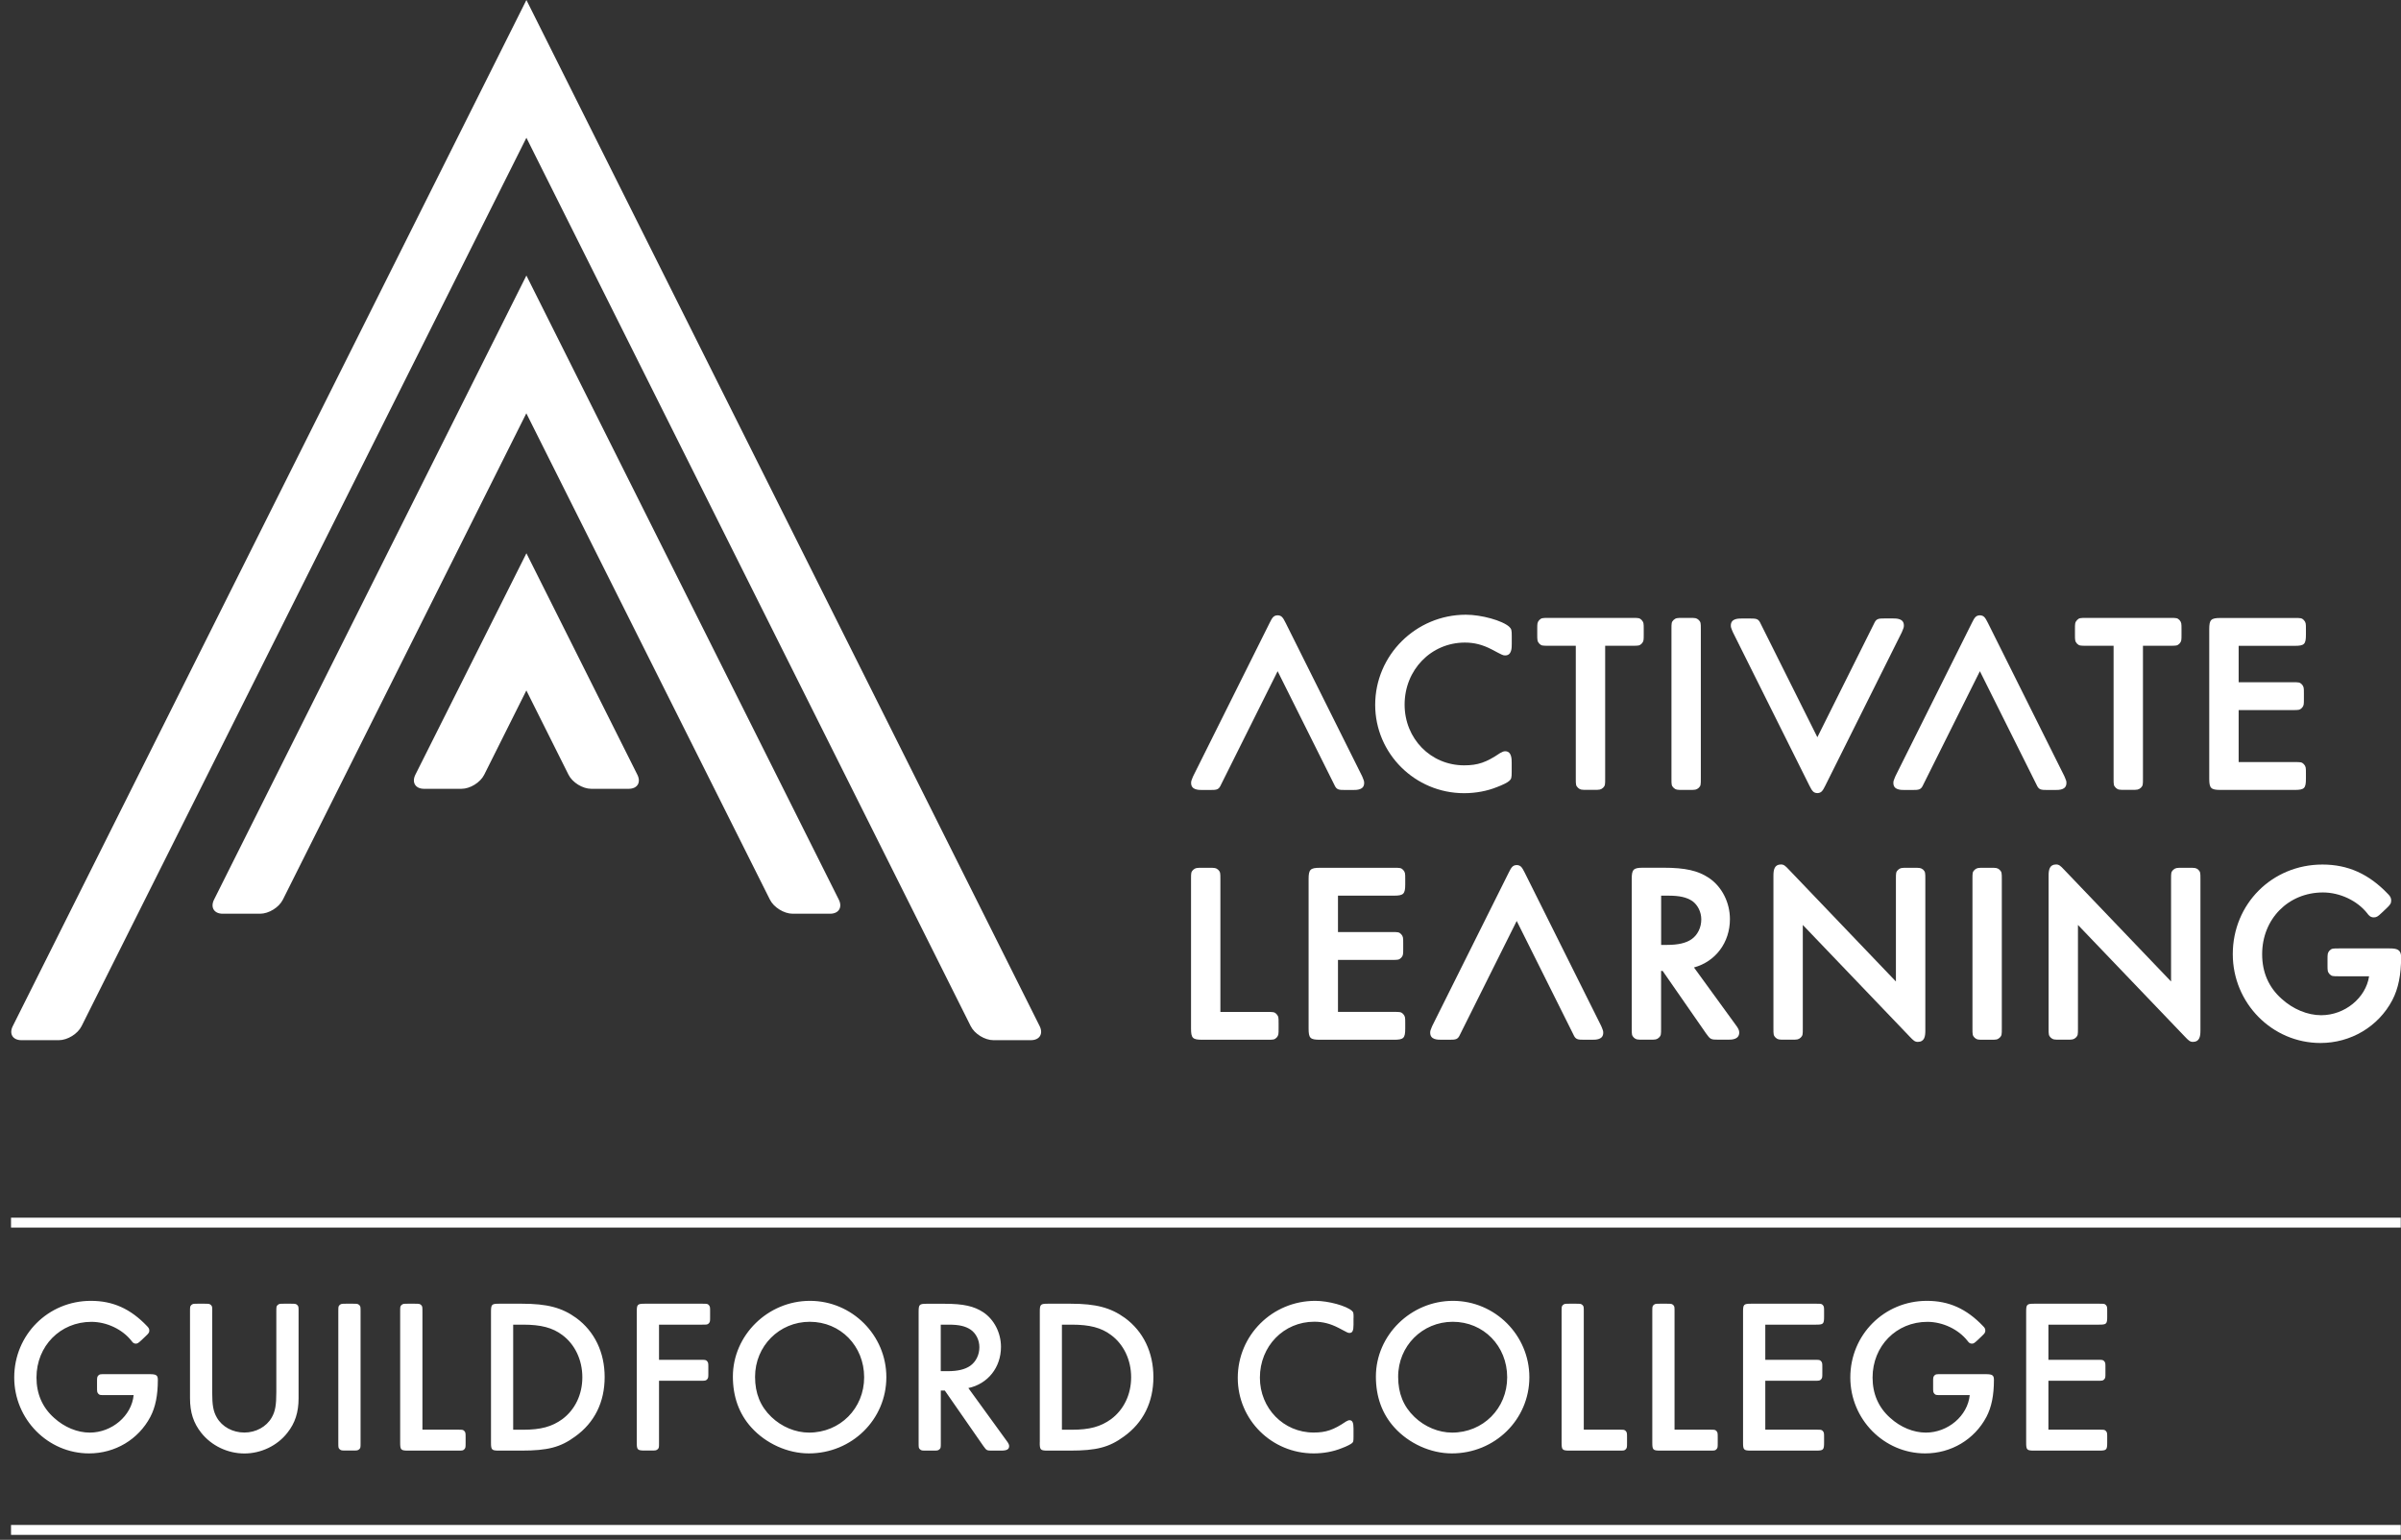
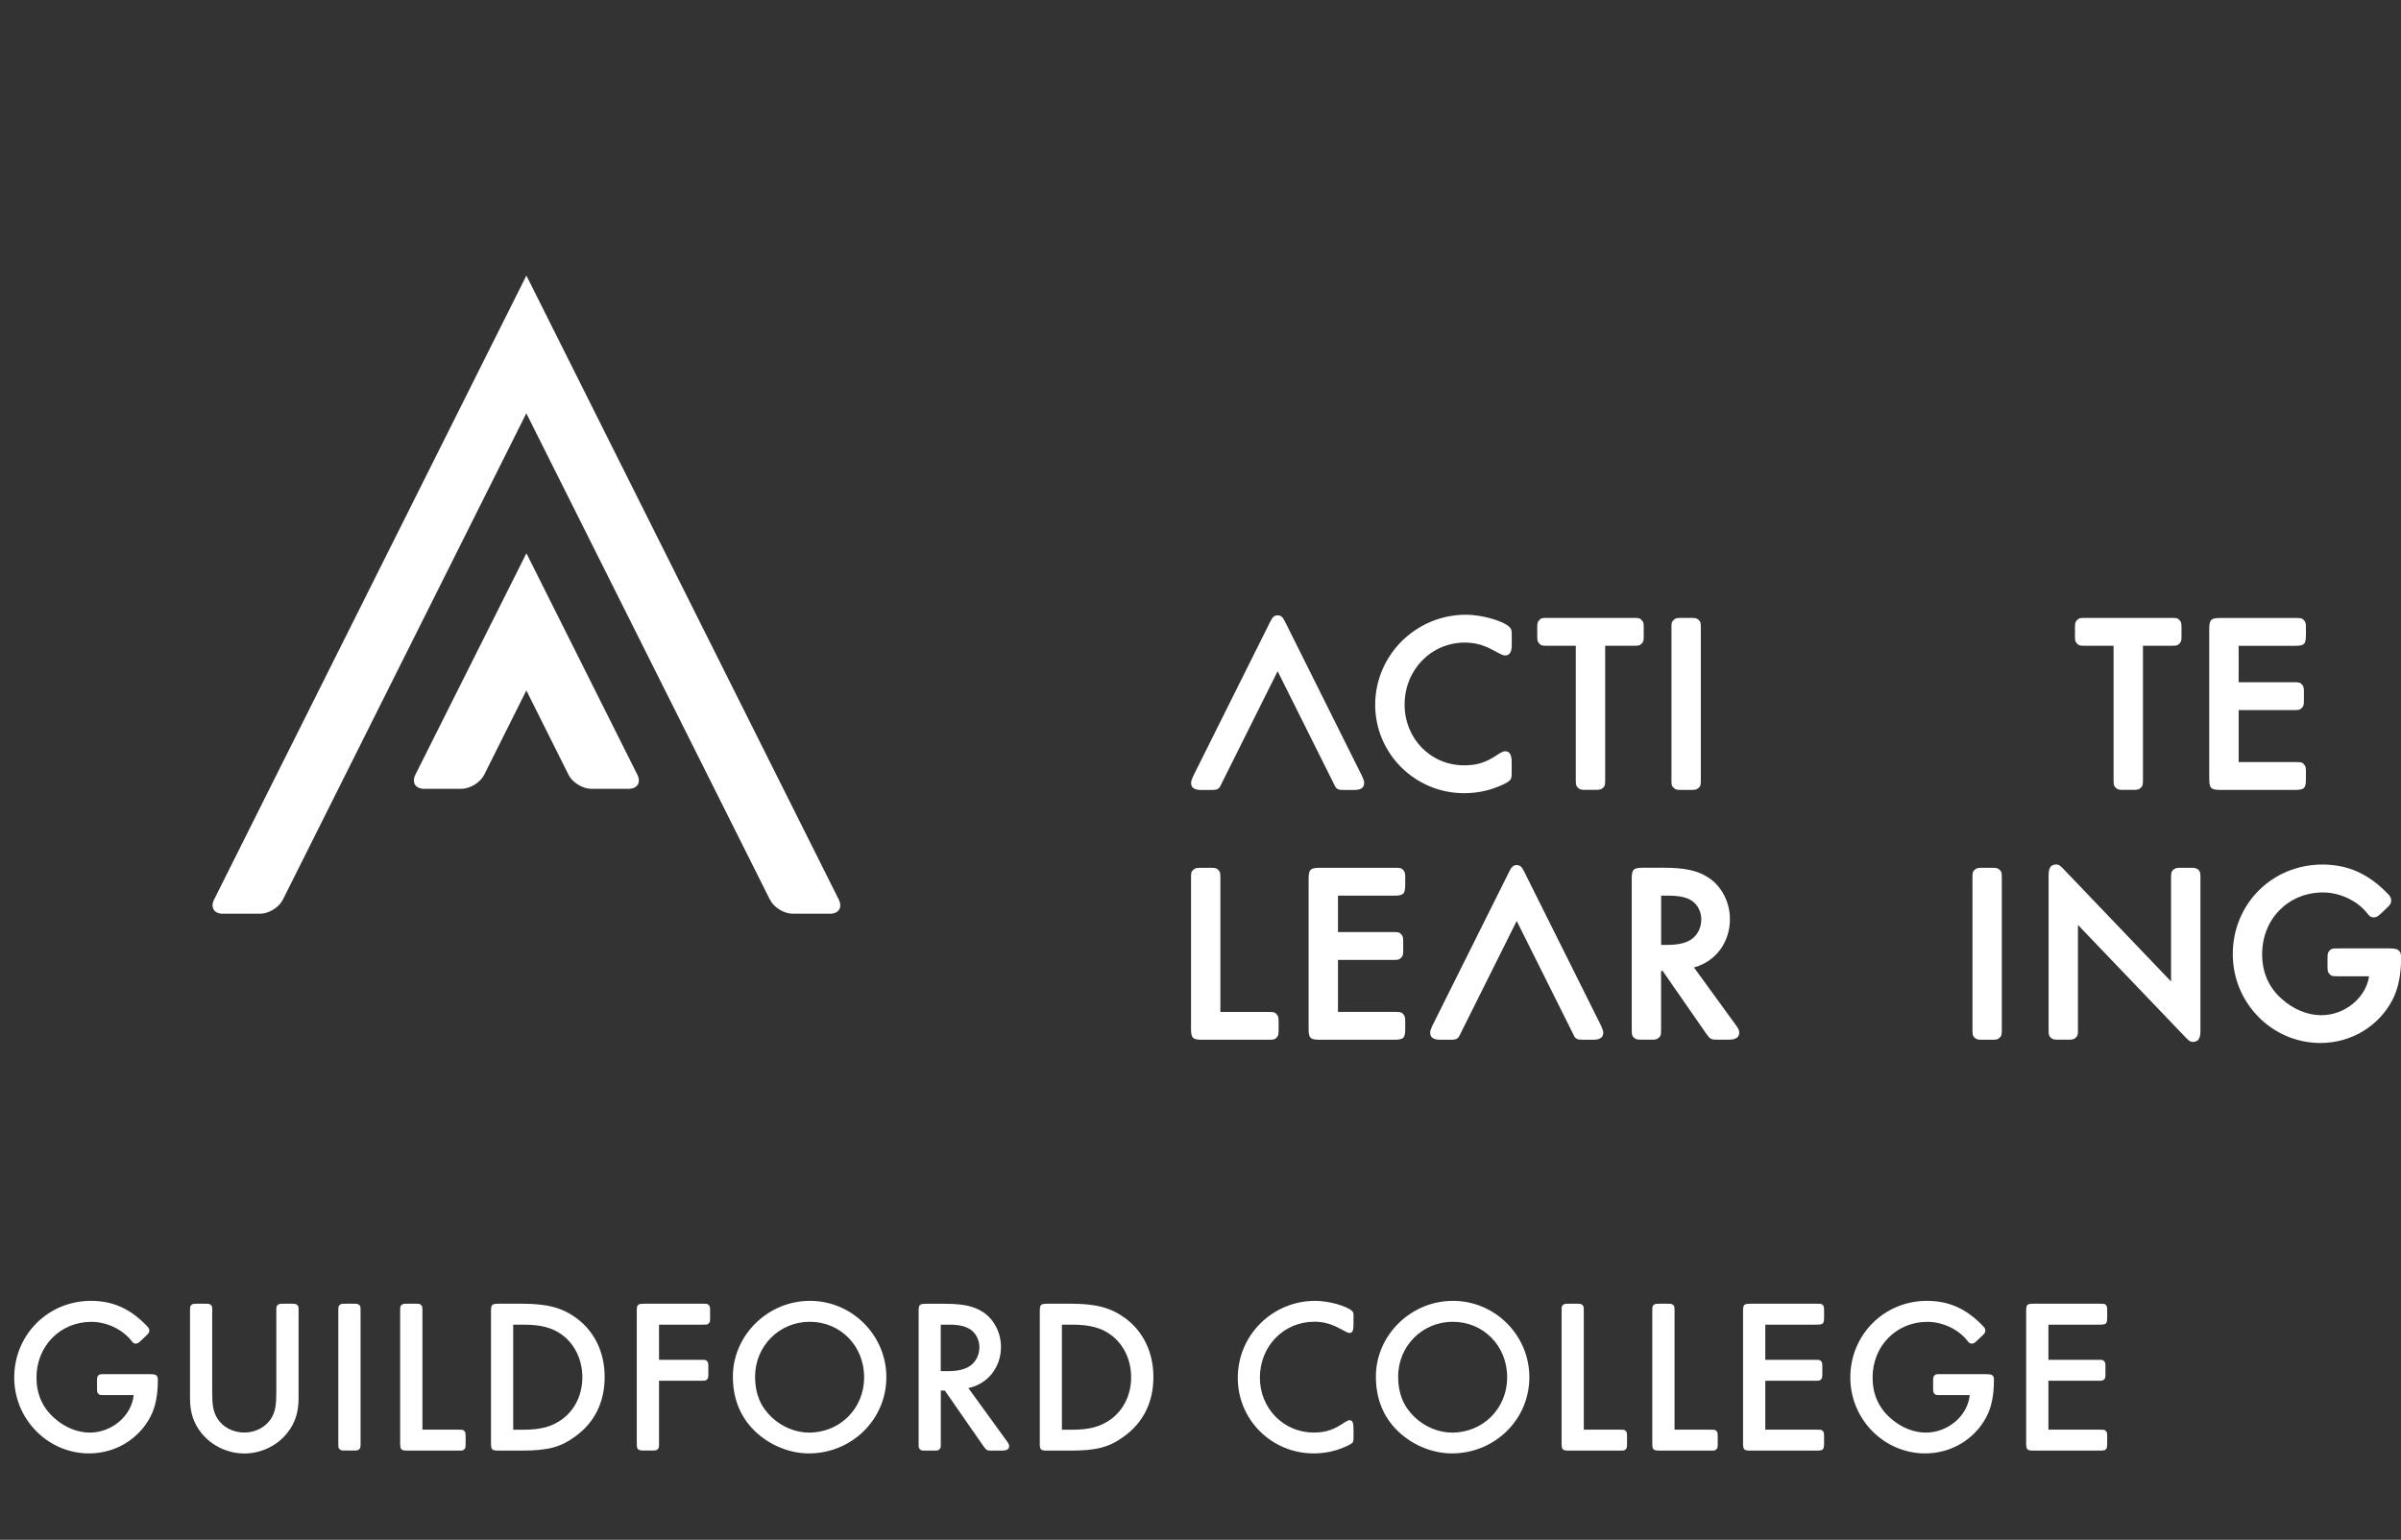
<svg xmlns="http://www.w3.org/2000/svg" width="159" height="102" viewBox="0 0 159 102" fill="none">
  <rect x="0" y="0" width="159" height="102" fill="#333333" stroke="none" />
-   <path d="M68.848 67.972L34.86 0L0.846 67.972C0.587 68.486 0.846 68.905 1.42 68.905H3.896C4.471 68.905 5.149 68.486 5.404 67.972L34.86 9.126L64.281 67.972C64.536 68.486 65.214 68.905 65.789 68.905H68.265C68.844 68.905 69.103 68.486 68.848 67.972Z" fill="white" />
  <path d="M34.861 36.65L27.507 51.319C27.252 51.834 27.512 52.253 28.082 52.253H30.558C31.133 52.253 31.811 51.834 32.066 51.319L34.857 45.737L37.648 51.319C37.903 51.834 38.582 52.253 39.157 52.253H41.632C42.207 52.253 42.466 51.834 42.207 51.319L34.861 36.65Z" fill="white" />
  <path d="M34.859 18.252L14.175 59.594C13.92 60.108 14.175 60.528 14.75 60.528H17.226C17.8 60.528 18.479 60.108 18.733 59.594L34.388 28.311L34.855 27.378L50.985 59.594C51.24 60.108 51.922 60.528 52.493 60.528H54.969C55.543 60.528 55.803 60.108 55.548 59.594L34.859 18.252Z" fill="white" />
  <path d="M80.671 57.615C80.515 57.486 80.45 57.486 80.07 57.486H79.621C79.24 57.486 79.171 57.486 79.011 57.624C78.873 57.762 78.873 57.836 78.873 58.233V68.128C78.873 68.772 78.977 68.876 79.621 68.876H83.924C84.322 68.876 84.395 68.876 84.542 68.733C84.672 68.582 84.672 68.513 84.672 68.132V67.782C84.672 67.402 84.672 67.333 84.533 67.173C84.395 67.035 84.322 67.035 83.924 67.035H80.817V58.237C80.817 57.836 80.817 57.762 80.671 57.615Z" fill="white" />
  <path d="M93.058 68.128V67.778C93.058 67.398 93.058 67.329 92.92 67.169C92.782 67.031 92.708 67.031 92.311 67.031H88.604V63.587H92.177C92.575 63.587 92.648 63.587 92.795 63.44C92.924 63.289 92.924 63.219 92.924 62.839V62.489C92.924 62.109 92.924 62.04 92.786 61.88C92.648 61.742 92.575 61.742 92.177 61.742H88.604V59.331H92.311C92.946 59.331 93.058 59.218 93.058 58.583V58.233C93.058 57.853 93.058 57.784 92.92 57.624C92.782 57.486 92.708 57.486 92.311 57.486H87.407C86.772 57.486 86.659 57.598 86.659 58.233V68.128C86.659 68.772 86.763 68.876 87.407 68.876H92.311C92.955 68.876 93.058 68.772 93.058 68.128Z" fill="white" />
  <path d="M131.369 57.486C130.988 57.486 130.919 57.486 130.759 57.624C130.621 57.762 130.621 57.831 130.621 58.233V68.128C130.621 68.525 130.621 68.599 130.768 68.746C130.919 68.876 130.988 68.876 131.369 68.876H131.818C132.198 68.876 132.267 68.876 132.427 68.737C132.565 68.599 132.565 68.525 132.565 68.128V58.233C132.565 57.836 132.565 57.762 132.419 57.615C132.263 57.486 132.198 57.486 131.818 57.486H131.369Z" fill="white" />
  <path d="M158.252 62.826H154.882C154.484 62.826 154.411 62.826 154.264 62.973C154.134 63.129 154.134 63.194 154.134 63.574V63.924C154.134 64.304 154.134 64.373 154.273 64.533C154.411 64.671 154.484 64.671 154.882 64.671H156.887C156.671 66.106 155.279 67.251 153.715 67.251C152.808 67.251 151.853 66.853 151.097 66.166C150.241 65.406 149.805 64.412 149.805 63.211C149.805 60.877 151.537 59.119 153.832 59.119C154.951 59.119 156.105 59.663 156.761 60.497C156.878 60.666 156.995 60.77 157.202 60.77C157.392 60.77 157.479 60.696 157.725 60.467L158.027 60.182C158.274 59.949 158.351 59.849 158.351 59.655C158.351 59.495 158.295 59.378 158.148 59.231C156.878 57.896 155.495 57.27 153.797 57.27C150.466 57.27 147.86 59.879 147.86 63.206C147.86 66.451 150.466 69.091 153.668 69.091C155.681 69.091 157.505 68.003 158.425 66.253C158.822 65.492 159.008 64.581 159.008 63.388C159 62.913 158.749 62.826 158.252 62.826Z" fill="white" />
  <path d="M144.97 57.486H144.521C144.141 57.486 144.072 57.486 143.912 57.624C143.773 57.762 143.773 57.836 143.773 58.233V65.017L136.687 57.606C136.45 57.352 136.35 57.265 136.16 57.265C135.724 57.265 135.663 57.624 135.663 58.013V68.124C135.663 68.521 135.663 68.594 135.81 68.741C135.961 68.871 136.03 68.871 136.411 68.871H136.86C137.24 68.871 137.309 68.871 137.469 68.733C137.608 68.594 137.607 68.521 137.607 68.124V61.271L144.694 68.677C144.931 68.927 145.031 69.018 145.221 69.018C145.657 69.018 145.718 68.659 145.718 68.275V58.224C145.718 57.827 145.718 57.753 145.571 57.606C145.42 57.486 145.351 57.486 144.97 57.486Z" fill="white" />
-   <path d="M126.749 57.486H126.299C125.919 57.486 125.85 57.486 125.69 57.624C125.552 57.762 125.552 57.836 125.552 58.233V65.017L118.465 57.606C118.228 57.352 118.128 57.265 117.938 57.265C117.502 57.265 117.441 57.624 117.441 58.013V68.124C117.441 68.521 117.441 68.594 117.588 68.741C117.744 68.871 117.809 68.871 118.189 68.871H118.638C119.019 68.871 119.088 68.871 119.248 68.733C119.386 68.594 119.386 68.521 119.386 68.124V61.271L126.472 68.677C126.71 68.927 126.809 69.018 127.004 69.018C127.44 69.018 127.5 68.659 127.5 68.275V58.224C127.5 57.827 127.5 57.753 127.354 57.606C127.198 57.486 127.129 57.486 126.749 57.486Z" fill="white" />
  <path d="M112.179 64.088C113.613 63.695 114.56 62.433 114.56 60.886C114.56 59.784 114.028 58.734 113.168 58.155C112.442 57.671 111.595 57.481 110.157 57.481H108.804C108.169 57.481 108.057 57.593 108.057 58.229V68.124C108.057 68.521 108.057 68.595 108.204 68.742C108.355 68.871 108.424 68.871 108.804 68.871H109.254C109.634 68.871 109.703 68.871 109.863 68.733C110.001 68.595 110.001 68.521 110.001 68.124V64.317H110.105L112.987 68.469C113.263 68.854 113.302 68.871 113.795 68.871H114.447C114.668 68.871 115.177 68.871 115.177 68.391C115.177 68.253 115.108 68.106 114.936 67.882L112.179 64.088ZM112.663 60.903C112.663 61.444 112.421 61.936 112.019 62.217C111.656 62.472 111.124 62.593 110.407 62.593H110.005V59.331H110.476C111.224 59.331 111.686 59.434 112.071 59.689C112.434 59.953 112.663 60.415 112.663 60.903Z" fill="white" />
  <path d="M147.048 52.327H151.957C152.601 52.327 152.704 52.223 152.704 51.579V51.229C152.704 50.849 152.704 50.78 152.566 50.62C152.428 50.482 152.354 50.482 151.957 50.482H148.249V47.038H151.823C152.22 47.038 152.294 47.038 152.441 46.891C152.57 46.74 152.57 46.671 152.57 46.29V45.94C152.57 45.56 152.57 45.491 152.432 45.331C152.294 45.193 152.22 45.193 151.823 45.193H148.249V42.782H151.957C152.601 42.782 152.704 42.678 152.704 42.034V41.684C152.704 41.304 152.704 41.235 152.566 41.075C152.428 40.937 152.354 40.937 151.957 40.937H147.048C146.413 40.937 146.301 41.049 146.301 41.684V51.584C146.301 52.214 146.413 52.327 147.048 52.327Z" fill="white" />
  <path d="M138.161 42.777H139.967V51.574C139.967 51.972 139.967 52.045 140.114 52.188C140.265 52.322 140.334 52.322 140.715 52.322H141.164C141.544 52.322 141.613 52.322 141.773 52.184C141.912 52.045 141.912 51.972 141.912 51.574V42.777H143.718C144.115 42.777 144.189 42.777 144.336 42.63C144.465 42.479 144.465 42.41 144.465 42.029V41.679C144.465 41.299 144.465 41.23 144.327 41.07C144.189 40.932 144.115 40.932 143.718 40.932H138.157C137.759 40.932 137.686 40.932 137.543 41.079C137.409 41.234 137.409 41.299 137.409 41.679V42.029C137.409 42.41 137.409 42.479 137.547 42.639C137.69 42.777 137.764 42.777 138.161 42.777Z" fill="white" />
  <path d="M111.436 52.326H111.885C112.266 52.326 112.335 52.326 112.495 52.188C112.633 52.05 112.633 51.976 112.633 51.579V41.679C112.633 41.282 112.633 41.208 112.486 41.062C112.335 40.932 112.266 40.932 111.885 40.932H111.436C111.056 40.932 110.987 40.932 110.827 41.07C110.688 41.208 110.688 41.282 110.688 41.679V51.579C110.688 51.976 110.688 52.05 110.835 52.192C110.987 52.326 111.056 52.326 111.436 52.326Z" fill="white" />
  <path d="M96.953 52.543C97.731 52.543 98.487 52.4 99.135 52.137C99.498 52.003 99.844 51.83 99.944 51.731C100.09 51.605 100.108 51.506 100.108 51.13V50.529C100.108 50.283 100.108 49.765 99.676 49.765C99.585 49.765 99.49 49.799 99.339 49.886C98.422 50.508 97.865 50.698 96.958 50.698C94.745 50.698 93.017 48.931 93.017 46.675C93.017 44.372 94.771 42.566 97.01 42.566C97.627 42.566 98.176 42.704 98.785 43.02C99.533 43.417 99.533 43.417 99.68 43.417C100.112 43.417 100.112 42.912 100.112 42.67V42.138C100.112 41.758 100.099 41.672 99.952 41.525C99.503 41.11 98.107 40.721 97.074 40.721C93.765 40.721 91.068 43.4 91.068 46.692C91.068 49.916 93.708 52.543 96.953 52.543Z" fill="white" />
  <path d="M102.547 42.777H104.353V51.574C104.353 51.976 104.353 52.045 104.5 52.188C104.652 52.322 104.721 52.322 105.101 52.322H105.55C105.931 52.322 106 52.322 106.16 52.184C106.298 52.045 106.298 51.972 106.298 51.574V42.777H108.104C108.502 42.777 108.575 42.777 108.722 42.63C108.852 42.479 108.852 42.41 108.852 42.029V41.679C108.852 41.299 108.852 41.23 108.713 41.07C108.575 40.932 108.502 40.932 108.104 40.932H102.547C102.15 40.932 102.076 40.932 101.929 41.079C101.8 41.234 101.8 41.299 101.8 41.679V42.029C101.8 42.41 101.8 42.479 101.938 42.639C102.076 42.777 102.15 42.777 102.547 42.777Z" fill="white" />
-   <path d="M136.752 51.523L136.7 51.402L131.645 41.265C131.468 40.919 131.386 40.768 131.113 40.76C130.841 40.768 130.755 40.919 130.582 41.265L125.526 51.402L125.475 51.523C125.401 51.7 125.384 51.748 125.384 51.869C125.384 52.331 125.868 52.331 126.131 52.331H126.633C127.091 52.331 127.216 52.318 127.367 51.972L131.113 44.462L134.86 51.972C135.011 52.318 135.136 52.331 135.594 52.331H136.095C136.359 52.331 136.843 52.331 136.843 51.869C136.847 51.743 136.826 51.7 136.752 51.523Z" fill="white" />
  <path d="M90.247 51.523L90.195 51.402L85.14 41.265C84.963 40.919 84.881 40.768 84.608 40.76C84.336 40.768 84.25 40.919 84.077 41.265L79.022 51.402L78.97 51.523C78.896 51.7 78.879 51.748 78.879 51.869C78.879 52.331 79.363 52.331 79.626 52.331H80.128C80.586 52.331 80.711 52.318 80.862 51.972L84.608 44.462L88.355 51.972C88.506 52.318 88.631 52.331 89.089 52.331H89.59C89.854 52.331 90.338 52.331 90.338 51.869C90.338 51.743 90.316 51.7 90.247 51.523Z" fill="white" />
-   <path d="M114.711 41.775L114.763 41.895L119.818 52.032C119.995 52.378 120.077 52.529 120.35 52.538C120.622 52.529 120.708 52.378 120.881 52.032L125.937 41.895L125.988 41.775C126.062 41.597 126.079 41.55 126.079 41.429C126.079 40.967 125.595 40.967 125.332 40.967H124.83C124.372 40.967 124.247 40.98 124.096 41.325L120.35 48.835L116.603 41.33C116.452 40.984 116.327 40.971 115.869 40.971H115.368C115.104 40.971 114.62 40.971 114.62 41.433C114.62 41.554 114.642 41.602 114.711 41.775Z" fill="white" />
  <path d="M106.079 68.068L106.027 67.947L100.972 57.81C100.795 57.464 100.713 57.313 100.44 57.304C100.168 57.313 100.082 57.464 99.909 57.81L94.853 67.947L94.802 68.068C94.728 68.245 94.711 68.292 94.711 68.413C94.711 68.876 95.195 68.876 95.459 68.876H95.96C96.418 68.876 96.543 68.863 96.694 68.517L100.44 61.007L104.187 68.517C104.338 68.863 104.463 68.876 104.921 68.876H105.422C105.686 68.876 106.17 68.876 106.17 68.413C106.17 68.288 106.148 68.245 106.079 68.068Z" fill="white" />
  <path d="M135.651 87.749H139.004C139.501 87.749 139.544 87.706 139.544 87.209V86.902C139.544 86.582 139.544 86.552 139.457 86.448C139.371 86.362 139.341 86.362 139.004 86.362H134.717C134.221 86.362 134.177 86.405 134.177 86.902V95.553C134.177 96.049 134.221 96.093 134.717 96.093H139.004C139.501 96.093 139.544 96.049 139.544 95.553V95.246C139.544 94.926 139.544 94.896 139.457 94.792C139.371 94.706 139.341 94.706 139.004 94.706H135.651V91.465H138.887C139.224 91.465 139.25 91.465 139.341 91.379C139.427 91.279 139.427 91.249 139.427 90.925V90.618C139.427 90.298 139.427 90.268 139.341 90.164C139.254 90.078 139.224 90.078 138.887 90.078H135.651V87.749ZM130.44 92.416C130.306 93.79 128.997 94.9 127.536 94.9C126.719 94.9 125.86 94.55 125.173 93.924C124.399 93.237 124.006 92.334 124.006 91.253C124.006 89.166 125.579 87.563 127.635 87.563C128.655 87.563 129.692 88.06 130.288 88.816C130.392 88.963 130.466 89.006 130.582 89.006C130.699 89.006 130.742 88.976 130.963 88.773L131.226 88.522C131.446 88.319 131.472 88.259 131.472 88.142C131.472 88.038 131.446 87.965 131.326 87.848C130.232 86.699 129.066 86.172 127.605 86.172C124.775 86.172 122.532 88.419 122.532 91.249C122.532 94.019 124.762 96.278 127.489 96.278C129.208 96.278 130.755 95.358 131.546 93.859C131.883 93.219 132.043 92.428 132.043 91.409C132.043 91.102 131.943 91.029 131.503 91.029H128.556C128.219 91.029 128.193 91.029 128.102 91.115C128.016 91.214 128.016 91.245 128.016 91.569V91.876C128.016 92.195 128.016 92.225 128.102 92.329C128.189 92.416 128.219 92.416 128.556 92.416H130.44ZM116.902 87.749H120.255C120.752 87.749 120.795 87.706 120.795 87.209V86.902C120.795 86.582 120.795 86.552 120.709 86.448C120.623 86.362 120.592 86.362 120.255 86.362H115.969C115.472 86.362 115.429 86.405 115.429 86.902V95.553C115.429 96.049 115.472 96.093 115.969 96.093H120.255C120.752 96.093 120.795 96.049 120.795 95.553V95.246C120.795 94.926 120.795 94.896 120.709 94.792C120.623 94.706 120.592 94.706 120.255 94.706H116.902V91.465H120.139C120.476 91.465 120.502 91.465 120.592 91.379C120.679 91.279 120.679 91.249 120.679 90.925V90.618C120.679 90.298 120.679 90.268 120.592 90.164C120.506 90.078 120.476 90.078 120.139 90.078H116.902V87.749ZM110.892 94.71V86.902C110.892 86.565 110.892 86.539 110.806 86.448C110.706 86.362 110.676 86.362 110.352 86.362H109.959C109.639 86.362 109.609 86.362 109.505 86.448C109.419 86.535 109.419 86.565 109.419 86.902V95.553C109.419 96.049 109.462 96.093 109.959 96.093H113.212C113.549 96.093 113.575 96.093 113.666 96.006C113.752 95.907 113.752 95.877 113.752 95.553V95.246C113.752 94.926 113.752 94.896 113.666 94.792C113.58 94.706 113.549 94.706 113.212 94.706H110.892V94.71ZM104.882 94.71V86.902C104.882 86.565 104.882 86.539 104.795 86.448C104.696 86.362 104.666 86.362 104.346 86.362H103.953C103.633 86.362 103.603 86.362 103.499 86.448C103.413 86.535 103.412 86.565 103.412 86.902V95.553C103.412 96.049 103.456 96.093 103.953 96.093H107.206C107.543 96.093 107.569 96.093 107.66 96.006C107.746 95.907 107.746 95.877 107.746 95.553V95.246C107.746 94.926 107.746 94.896 107.66 94.792C107.574 94.706 107.543 94.706 107.206 94.706H104.882V94.71ZM96.205 87.559C98.249 87.559 99.809 89.166 99.809 91.236C99.809 93.293 98.219 94.9 96.162 94.9C95.272 94.9 94.352 94.52 93.669 93.863C92.939 93.163 92.589 92.299 92.589 91.206C92.584 89.162 94.192 87.559 96.205 87.559ZM96.218 86.172C93.431 86.172 91.115 88.449 91.115 91.188C91.115 92.515 91.521 93.656 92.338 94.559C93.302 95.626 94.745 96.278 96.145 96.278C98.992 96.278 101.278 94.036 101.278 91.232C101.278 88.449 99.005 86.172 96.218 86.172ZM89.638 87.295C89.638 86.958 89.624 86.932 89.538 86.842C89.175 86.505 87.978 86.172 87.101 86.172C84.258 86.172 81.968 88.449 81.968 91.275C81.968 94.049 84.21 96.278 86.997 96.278C87.637 96.278 88.294 96.162 88.864 95.928C89.184 95.812 89.46 95.665 89.534 95.596C89.62 95.522 89.633 95.479 89.633 95.159V94.632C89.633 94.239 89.56 94.079 89.37 94.079C89.309 94.079 89.24 94.109 89.136 94.165C88.32 94.719 87.81 94.896 86.993 94.896C84.997 94.896 83.433 93.288 83.433 91.262C83.433 89.175 85.01 87.555 87.036 87.555C87.602 87.555 88.099 87.684 88.639 87.961C89.266 88.298 89.266 88.298 89.37 88.298C89.56 88.298 89.633 88.151 89.633 87.758V87.295H89.638ZM70.323 94.71V87.749H70.98C72.159 87.749 72.937 87.952 73.577 88.436C74.411 89.05 74.907 90.082 74.907 91.236C74.907 92.372 74.424 93.379 73.577 94.01C72.89 94.507 72.159 94.71 70.98 94.71H70.323ZM68.854 95.553C68.854 96.049 68.897 96.093 69.394 96.093H70.868C72.605 96.093 73.451 95.877 74.428 95.159C75.711 94.239 76.381 92.882 76.381 91.219C76.381 89.585 75.711 88.198 74.501 87.308C73.551 86.621 72.574 86.362 70.898 86.362H69.398C68.901 86.362 68.858 86.405 68.858 86.902V95.553H68.854ZM62.299 90.83V87.749H62.826C63.513 87.749 63.937 87.848 64.287 88.086C64.637 88.332 64.857 88.773 64.857 89.24C64.857 89.754 64.624 90.216 64.244 90.48C63.907 90.713 63.427 90.83 62.77 90.83H62.299ZM64.127 91.949C65.423 91.672 66.287 90.579 66.287 89.222C66.287 88.289 65.834 87.412 65.121 86.932C64.507 86.526 63.807 86.366 62.554 86.366H61.374C60.882 86.366 60.834 86.409 60.834 86.906V95.557C60.834 95.89 60.834 95.92 60.921 96.006C61.02 96.093 61.05 96.093 61.37 96.093H61.763C62.083 96.093 62.113 96.093 62.217 96.006C62.303 95.92 62.303 95.89 62.303 95.557V92.113H62.567L65.121 95.79C65.341 96.093 65.341 96.093 65.734 96.093H66.3C66.68 96.093 66.828 96.006 66.828 95.79C66.828 95.704 66.784 95.6 66.637 95.41L64.127 91.949ZM53.623 87.559C55.667 87.559 57.226 89.166 57.226 91.236C57.226 93.293 55.636 94.9 53.575 94.9C52.685 94.9 51.765 94.52 51.082 93.863C50.352 93.163 50.002 92.299 50.002 91.206C50.002 89.162 51.609 87.559 53.623 87.559ZM53.636 86.172C50.849 86.172 48.533 88.449 48.533 91.188C48.533 92.515 48.939 93.656 49.756 94.559C50.719 95.626 52.162 96.278 53.562 96.278C56.405 96.278 58.696 94.036 58.696 91.232C58.7 88.449 56.423 86.172 53.636 86.172ZM43.642 87.749H46.485C46.822 87.749 46.848 87.749 46.938 87.663C47.025 87.563 47.025 87.533 47.025 87.209V86.902C47.025 86.582 47.025 86.552 46.938 86.448C46.852 86.362 46.822 86.362 46.485 86.362H42.708C42.211 86.362 42.168 86.405 42.168 86.902V95.553C42.168 96.045 42.211 96.088 42.708 96.088H43.101C43.421 96.088 43.451 96.088 43.555 96.002C43.642 95.915 43.642 95.885 43.642 95.553V91.465H46.368C46.705 91.465 46.731 91.465 46.822 91.379C46.908 91.279 46.908 91.249 46.908 90.925V90.618C46.908 90.298 46.908 90.268 46.822 90.164C46.735 90.078 46.705 90.078 46.368 90.078H43.642V87.749ZM33.984 94.71V87.749H34.641C35.825 87.749 36.598 87.952 37.238 88.436C38.068 89.05 38.564 90.082 38.564 91.236C38.564 92.372 38.085 93.379 37.238 94.01C36.551 94.507 35.821 94.71 34.641 94.71H33.984ZM32.515 95.553C32.515 96.049 32.558 96.093 33.055 96.093H34.529C36.266 96.093 37.113 95.877 38.089 95.159C39.373 94.239 40.042 92.882 40.042 91.219C40.042 89.585 39.373 88.198 38.163 87.308C37.216 86.621 36.236 86.362 34.559 86.362H33.055C32.563 86.362 32.515 86.405 32.515 86.902V95.553ZM27.974 94.71V86.902C27.974 86.565 27.974 86.539 27.887 86.448C27.788 86.362 27.758 86.362 27.434 86.362H27.041C26.721 86.362 26.691 86.362 26.587 86.448C26.5 86.535 26.5 86.565 26.5 86.902V95.553C26.5 96.049 26.544 96.093 27.041 96.093H30.294C30.631 96.093 30.657 96.093 30.748 96.006C30.834 95.907 30.834 95.877 30.834 95.553V95.246C30.834 94.926 30.834 94.896 30.748 94.792C30.662 94.706 30.631 94.706 30.294 94.706H27.974V94.71ZM23.878 86.902C23.878 86.565 23.878 86.539 23.791 86.448C23.688 86.362 23.657 86.362 23.338 86.362H22.944C22.625 86.362 22.594 86.362 22.491 86.448C22.404 86.535 22.404 86.565 22.404 86.902V95.553C22.404 95.885 22.404 95.915 22.491 96.002C22.594 96.088 22.62 96.088 22.944 96.088H23.338C23.657 96.088 23.688 96.088 23.791 96.002C23.878 95.915 23.878 95.885 23.878 95.553V86.902ZM14.056 86.902C14.056 86.565 14.056 86.539 13.97 86.448C13.866 86.362 13.84 86.362 13.516 86.362H13.123C12.803 86.362 12.773 86.362 12.669 86.448C12.583 86.535 12.583 86.565 12.583 86.902V92.623C12.583 93.569 12.816 94.269 13.326 94.913C14.009 95.773 15.076 96.283 16.186 96.283C17.28 96.283 18.36 95.773 19.03 94.913C19.54 94.274 19.773 93.556 19.773 92.623V86.902C19.773 86.565 19.773 86.539 19.686 86.448C19.587 86.362 19.557 86.362 19.233 86.362H18.84C18.52 86.362 18.49 86.362 18.386 86.448C18.299 86.535 18.299 86.565 18.299 86.902V92.225C18.299 93.085 18.226 93.496 17.993 93.902C17.643 94.516 16.943 94.896 16.182 94.896C15.409 94.896 14.709 94.516 14.359 93.902C14.125 93.496 14.052 93.085 14.052 92.225V86.902H14.056ZM8.85 92.416C8.72 93.79 7.406 94.9 5.946 94.9C5.129 94.9 4.269 94.55 3.582 93.924C2.809 93.237 2.416 92.334 2.416 91.253C2.416 89.166 3.993 87.563 6.05 87.563C7.069 87.563 8.106 88.06 8.703 88.816C8.802 88.963 8.88 89.006 8.992 89.006C9.105 89.006 9.152 88.976 9.372 88.773L9.636 88.522C9.856 88.319 9.887 88.259 9.887 88.142C9.887 88.038 9.856 87.965 9.74 87.848C8.647 86.699 7.48 86.172 6.019 86.172C3.189 86.172 0.942 88.419 0.942 91.249C0.942 94.019 3.172 96.278 5.898 96.278C7.618 96.278 9.165 95.358 9.956 93.859C10.293 93.219 10.453 92.428 10.453 91.409C10.453 91.102 10.353 91.029 9.913 91.029H6.966C6.629 91.029 6.603 91.029 6.512 91.115C6.426 91.214 6.426 91.245 6.426 91.569V91.876C6.426 92.195 6.426 92.225 6.512 92.329C6.598 92.416 6.629 92.416 6.966 92.416H8.85Z" fill="white" />
-   <path d="M158.988 101.675H0.73V101.018H158.983V101.675H158.988ZM158.988 81.319H0.73V80.663H158.983V81.319H158.988Z" fill="white" />
</svg>